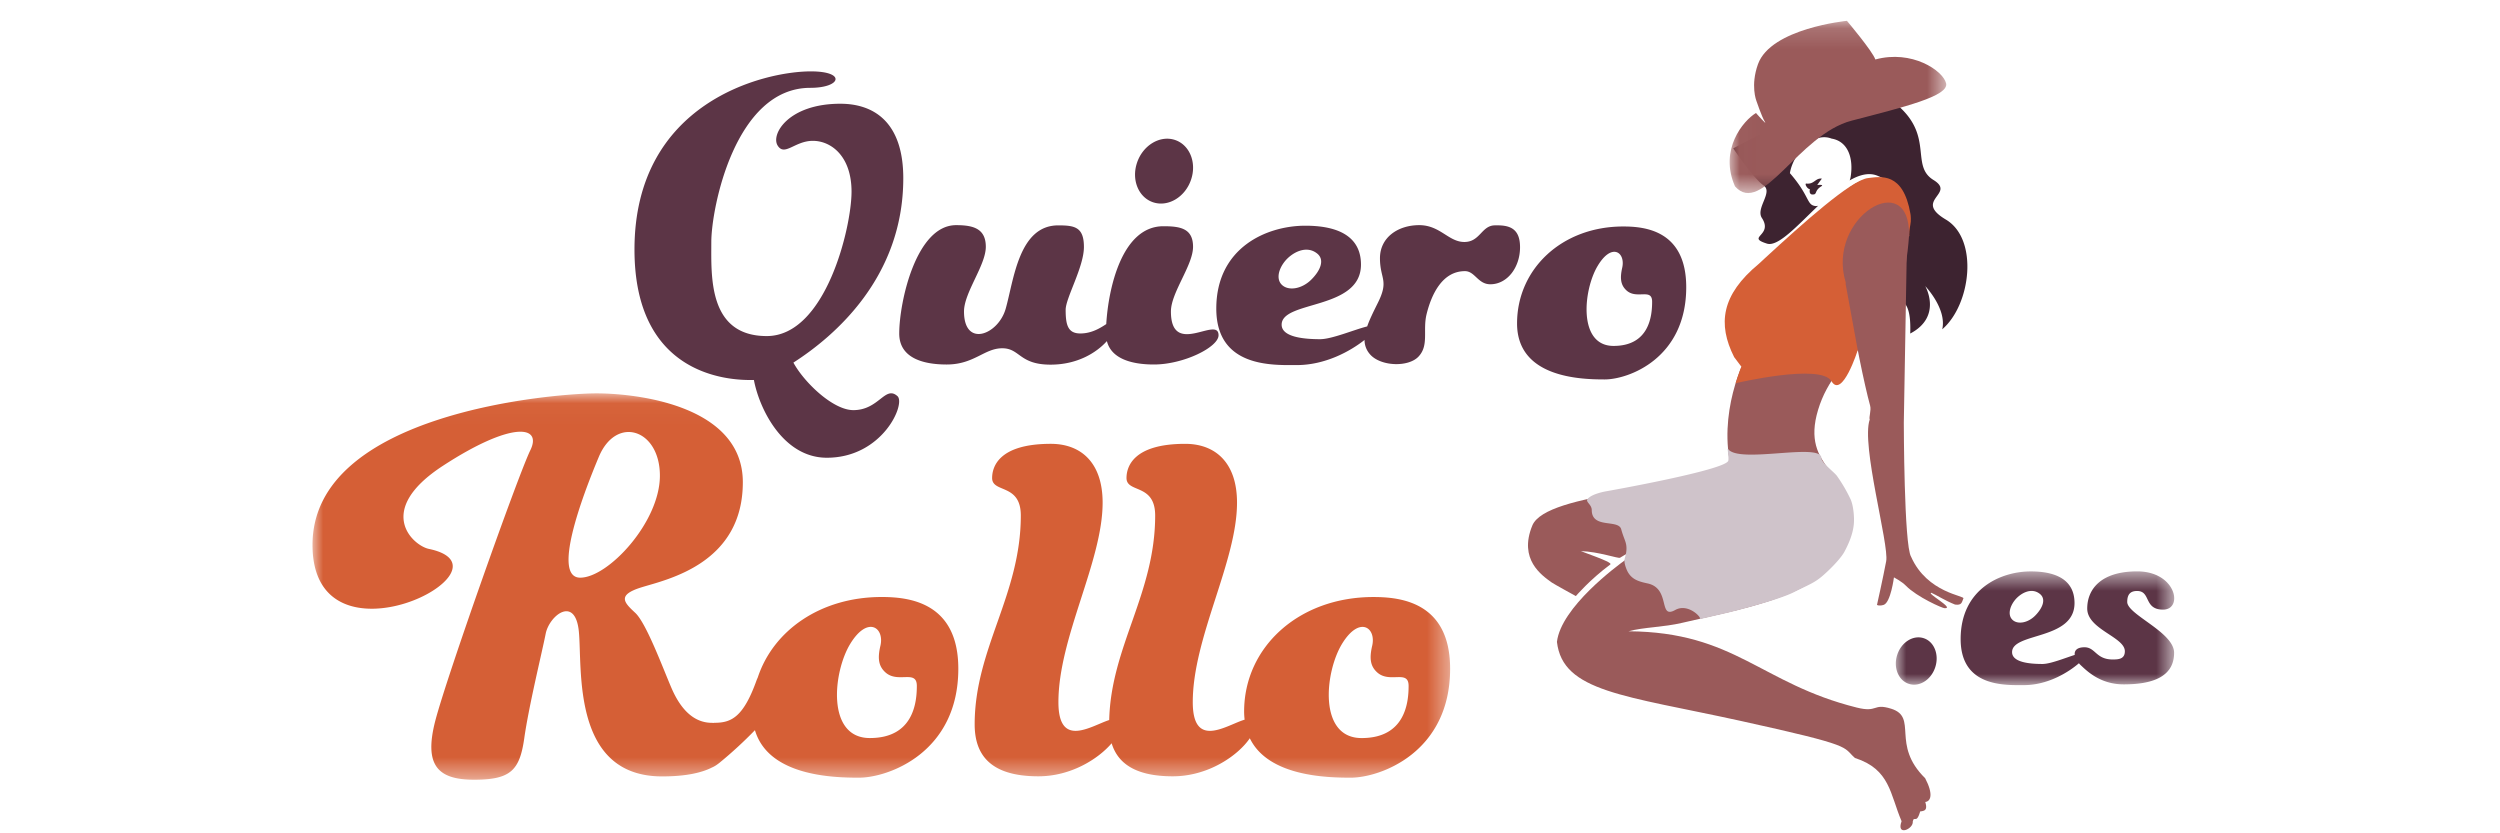
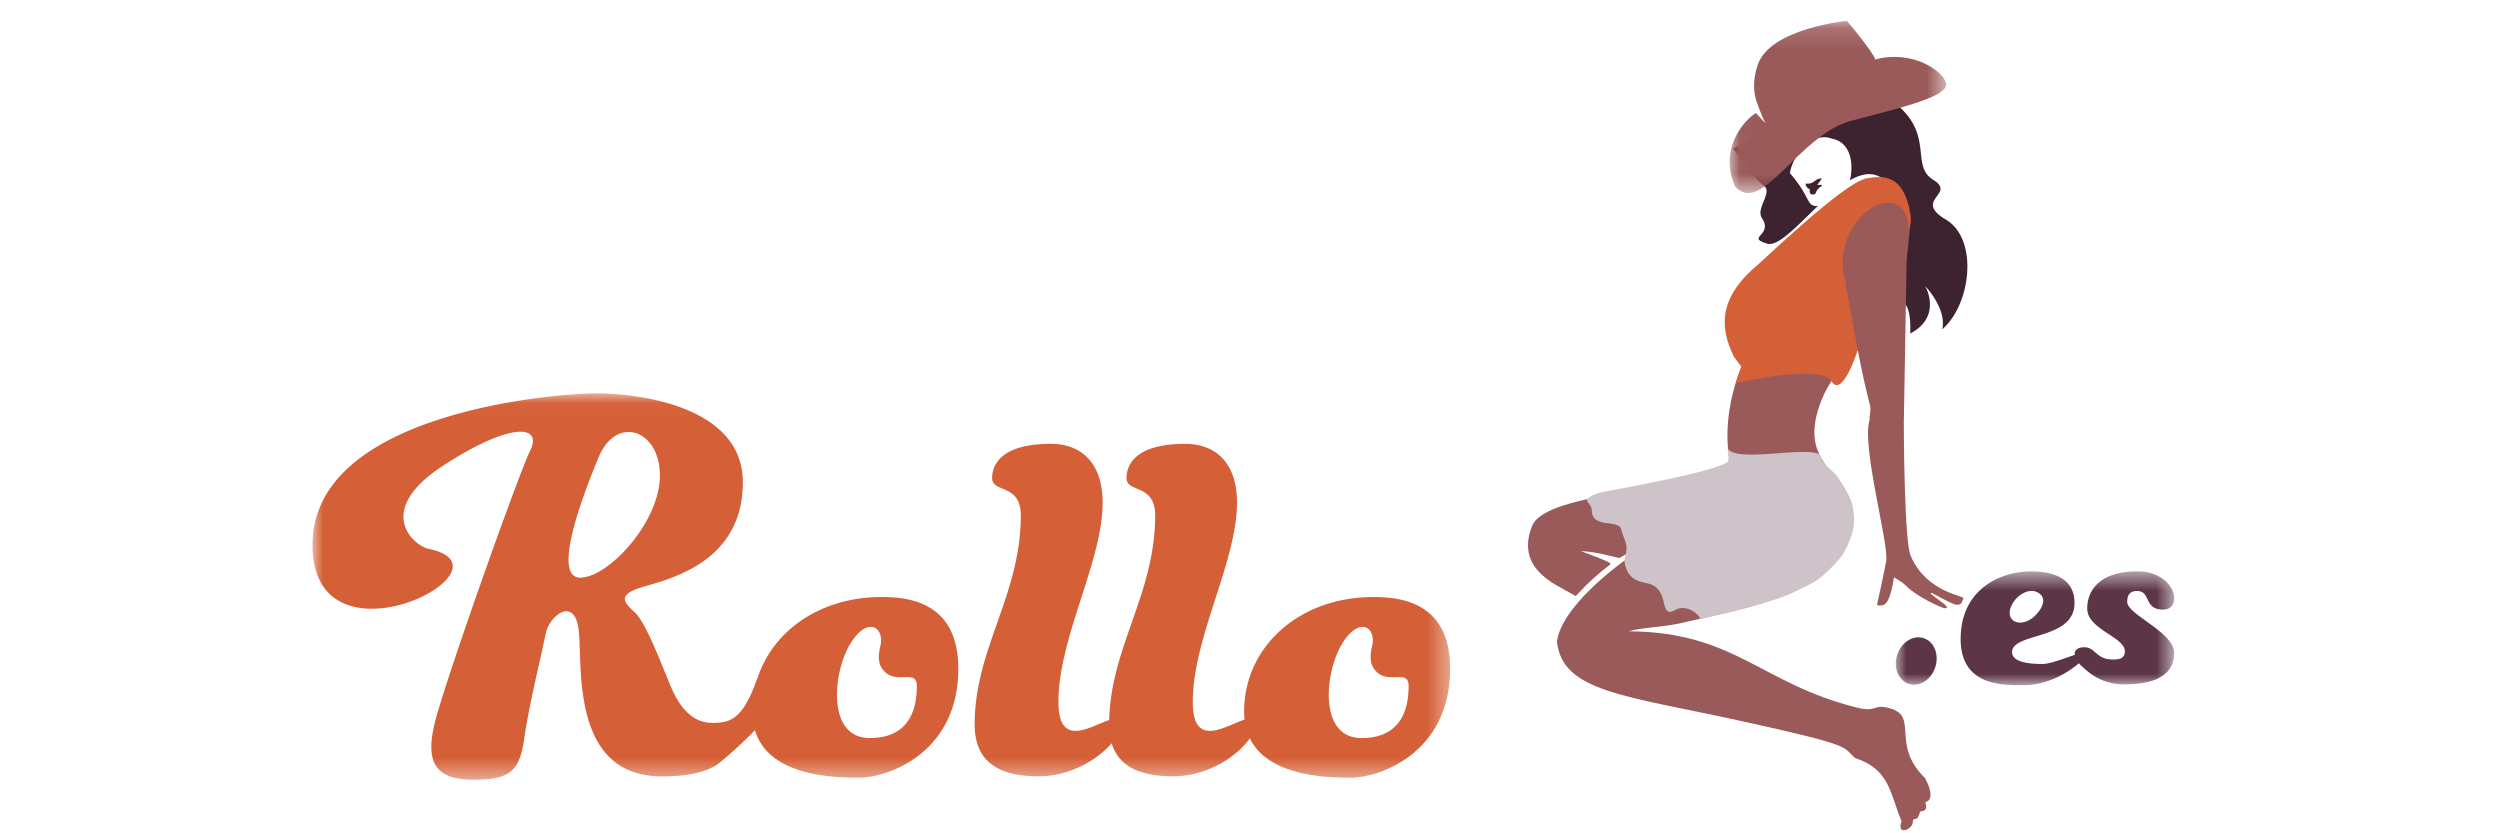
<svg xmlns="http://www.w3.org/2000/svg" xmlns:xlink="http://www.w3.org/1999/xlink" width="120" height="40" viewBox="0 0 120 40">
  <defs>
    <path id="a" d="M0 .574h13.362v5.46H0z" />
    <path id="c" d="M0 .029h54.606v18.546H0z" />
    <path id="e" d="M.022.148H10.42v8.267H.022z" />
  </defs>
  <g fill="none" fill-rule="evenodd">
    <g>
      <g transform="translate(91 26.852)">
        <mask id="b" fill="#fff">
          <use xlink:href="#a" />
        </mask>
        <path fill="#5C3546" d="M12.83 2.41c-.943 0-.576-.895-1.25-.895-.313 0-.473.153-.473.526 0 .61 2.25 1.451 2.25 2.44 0 1.202-1.127 1.517-2.42 1.517-1.11 0-1.75-.63-2.034-.895a1.17 1.17 0 0 1-.115-.119c-.52.447-1.503 1.05-2.639 1.05-.89 0-3.038.108-3.038-2.21 0-2.393 1.906-3.248 3.364-3.248 1.457 0 2.102.572 2.102 1.52 0 1.791-2.997 1.398-2.997 2.355 0 .492.85.568 1.456.568.382 0 1.058-.277 1.552-.435-.026-.205.104-.367.467-.367.53 0 .546.586 1.353.586.274 0 .585-.014.585-.395 0-.685-1.806-1.049-1.806-2.05 0-.903.63-1.784 2.397-1.784 1.887 0 2.221 1.836 1.245 1.836m-7.24.48c.247.25.75.165 1.105-.197.355-.363.523-.783.23-1.029-.42-.35-.96-.025-1.215.297-.254.322-.335.713-.12.928M.626 5.973C.12 5.81-.13 5.187.066 4.583c.195-.607.764-.966 1.27-.802.503.162.753.785.557 1.391-.196.607-.763.965-1.267.801" mask="url(#b)" />
      </g>
      <g transform="translate(15 18.852)">
        <mask id="d" fill="#fff">
          <use xlink:href="#c" />
        </mask>
        <path fill="#D55F36" d="M49.838 18.477c-1.168 0-3.964-.066-4.847-1.893-.555.817-1.978 1.827-3.697 1.827-1.795 0-2.644-.625-2.935-1.586-.65.759-1.961 1.586-3.515 1.586-2.31 0-3.06-1.032-3.06-2.495 0-3.634 2.215-6.207 2.215-10.023 0-1.555-1.377-1.066-1.377-1.8 0-.526.308-1.641 2.817-1.641 1.45 0 2.487.904 2.487 2.822 0 2.834-2.122 6.465-2.122 9.578 0 2.244 1.575 1.135 2.438.857.084-3.525 2.206-6.074 2.206-9.816 0-1.555-1.376-1.066-1.376-1.8 0-.526.308-1.641 2.817-1.641 1.45 0 2.488.904 2.488 2.822 0 2.834-2.124 6.465-2.124 9.578 0 2.289 1.638 1.09 2.489.84a3.414 3.414 0 0 1-.024-.39c0-3.08 2.61-5.497 6.206-5.497 1.295 0 3.682.24 3.682 3.442 0 4.04-3.375 5.23-4.768 5.23m1.264-5.057c-.33-.3-.377-.677-.237-1.275.203-.87-.607-1.46-1.443-.1-.834 1.36-1.154 4.53.935 4.53 2.09 0 2.256-1.698 2.256-2.502 0-.807-.908-.104-1.511-.653m-24.87 5.057c-1.244 0-4.342-.076-4.995-2.281a20.029 20.029 0 0 1-1.69 1.556c-.14.114-.262.19-.37.235-.5.256-1.265.429-2.395.429-4.356 0-3.825-5.183-3.997-6.951-.174-1.765-1.423-.767-1.593.104-.171.869-.808 3.463-1.027 5.012-.221 1.548-.655 1.994-2.41 1.994-1.756 0-2.413-.702-1.86-2.834.552-2.133 3.975-11.784 4.56-12.98.586-1.195-.894-1.406-4.198.747-3.303 2.155-1.432 3.828-.673 3.987C10.06 8.428 0 13.575 0 7.303 0 .92 11.72.029 13.623.029c1.902 0 7.033.559 7.033 4.266 0 3.9-3.612 4.66-4.84 5.037-1.23.375-.854.74-.322 1.235.53.496 1.32 2.637 1.733 3.597.413.963 1.028 1.68 1.949 1.68.02 0 .043.002.064.006.019-.004.036-.008.056-.008.8 0 1.38-.261 2.014-2.025.02-.057.044-.106.064-.153.745-2.257 3.017-3.86 5.945-3.86 1.295 0 3.68.24 3.68 3.443 0 4.04-3.373 5.23-4.767 5.23M16.675 3.98c0-2.233-2.09-2.91-2.931-.904-.842 2.005-2.24 5.8-.894 5.8 1.345 0 3.825-2.664 3.825-4.896m10.822 9.439c-.33-.3-.378-.677-.237-1.275.204-.87-.607-1.46-1.443-.1-.835 1.36-1.155 4.53.935 4.53 2.089 0 2.256-1.698 2.256-2.502 0-.807-.908-.104-1.511-.653" mask="url(#d)" />
      </g>
-       <path fill="#5C3546" d="M77.023 18.213c-1.146 0-4.204-.08-4.204-2.688 0-2.607 2.142-4.654 5.097-4.654 1.063 0 3.023.203 3.023 2.914 0 3.42-2.771 4.428-3.916 4.428m1.039-4.281c-.27-.254-.31-.574-.196-1.08.167-.735-.498-1.235-1.182-.082-.687 1.15-.951 3.834.766 3.834 1.716 0 1.852-1.438 1.852-2.12 0-.681-.746-.087-1.24-.552m-6.527-.287c-.596 0-.737-.63-1.217-.63-1.106 0-1.618 1.153-1.843 2.069-.189.777.12 1.479-.375 2.02-.49.543-1.865.488-2.359-.12a1.026 1.026 0 0 1-.243-.667c-.68.539-1.883 1.207-3.256 1.207-1.133 0-3.86.136-3.86-2.71 0-2.93 2.421-3.98 4.273-3.98 1.852 0 2.672.703 2.672 1.865 0 2.196-3.808 1.71-3.808 2.885 0 .602 1.08.697 1.848.697.564 0 1.632-.457 2.258-.613.111-.322.291-.687.501-1.11.563-1.111.112-1.158.112-2.163 0-1.008.877-1.588 1.884-1.588s1.407.808 2.167.808c.756 0 .82-.784 1.457-.798.634-.015 1.216.082 1.216 1.05 0 .969-.613 1.778-1.427 1.778m-10.007.025c.315.307.954.205 1.406-.24.451-.444.663-.961.29-1.26-.534-.43-1.219-.031-1.543.363-.322.395-.426.873-.153 1.137m-3.038 2.424c0 .566-1.67 1.402-3.103 1.402-1.049 0-2.042-.267-2.256-1.123-.488.543-1.402 1.13-2.704 1.13-1.513 0-1.46-.786-2.32-.786-.86 0-1.35.779-2.667.779-1.185 0-2.277-.34-2.277-1.486 0-1.5.803-5.203 2.73-5.203.807 0 1.426.153 1.426 1.039 0 .887-1.047 2.199-1.047 3.103 0 1.76 1.646 1.123 2.001-.131.39-1.373.625-4 2.52-4 .786 0 1.235.075 1.235 1.037 0 .96-.877 2.45-.877 3.014 0 .735.11 1.137.706 1.137.543 0 .96-.264 1.243-.45.098-1.673.736-4.697 2.741-4.697.806 0 1.425.1 1.425.987s-1.062 2.199-1.062 3.103c0 2.239 2.286.172 2.286 1.145m-3.119-6.377c-.717-.225-1.073-1.076-.794-1.906.278-.83 1.085-1.323 1.801-1.1.717.226 1.074 1.08.794 1.909-.277.83-1.084 1.32-1.8 1.097m-17.289 7.687c.491.916 1.884 2.282 2.88 2.282 1.228 0 1.522-1.203 2.114-.672.409.367-.715 2.957-3.39 2.957-2.098 0-3.24-2.344-3.5-3.733-1.398.039-5.732-.324-5.732-6.26 0-7.078 6.23-8.552 8.464-8.552 1.708 0 1.46.79-.026.79-3.616 0-4.75 5.788-4.75 7.4 0 1.613-.167 4.515 2.662 4.515 2.83 0 4.069-5.221 4.069-6.931 0-1.711-.985-2.44-1.857-2.44-.87 0-1.357.765-1.691.224-.334-.541.524-2.005 3.01-2.005 1.566 0 3.022.838 3.022 3.576 0 4.756-3.293 7.578-5.274 8.849" />
      <path fill="#3D2330" d="M93.228 15.805c.225-.988-.817-2.072-.817-2.072s.84 1.457-.72 2.277c.091-2.625-1.219-.63-.761-3.701.181-1.306-.477-1.04-.304-1.726.176-.686 1.156-1.467-.519-2.152-.401-.161-.856-.041-1.323.228a.743.743 0 0 0 .046-.163c.15-.923-.14-1.716-.915-1.843-.894-.346-1.849.733-2 1.658.957 1.102.797 1.51 1.203 1.576a.32.32 0 0 0 .154-.012c-1.003.957-1.927 1.985-2.456 1.819-1.037-.327.319-.37-.246-1.232-.308-.473.554-1.24.077-1.565-.477-.328-1.452-1.776-1.452-1.776l5.679-2.978s.615-.521 2.27.963c1.655 1.48.56 2.856 1.662 3.533 1.105.678-.995.955.593 1.899 1.588.943 1.204 4.087-.17 5.267m-5.77-6.884c-.398.232-.21.418-.448.415-.114.01-.178-.092-.135-.252-.151-.025-.27-.29-.169-.273.38.045.431-.28.743-.236-.124.162-.224.309-.224.309s.258-.042.234.037" />
      <path fill="#9A5A5A" d="M84.975 13.037c-.571.613-1.066 1.34-1.066 1.34s-1.584 2.021.14 2.338c-.4.56-1.6 3.185-.936 5.815-1.86.988-8.894 1.066-9.562 2.695-.67 1.63.455 2.391.934 2.736.107.076 1.156.651 1.156.651s.672-.79 1.648-1.512c.082-.063-.14-.182-1.408-.646.83.02 1.805.367 1.88.318.253-.162.518-.313.792-.44.713-.33 4.217-1.949 4.555-1.877-.02.204-4.635 2.092-5.067 2.403-.428.306-3.11 2.287-3.308 3.951.273 2.402 3.246 2.57 8.804 3.791 5.559 1.221 4.876 1.234 5.5 1.783 1.694.545 1.682 1.735 2.239 3.035-.273.752.584.371.537.014.047-.143.016-.109.158-.123.108-.012.197-.36.197-.36s.147-.01.217-.058c.05-.037.115-.117.028-.396.259-.028.404-.36-.005-1.14-1.657-1.628-.325-2.927-1.632-3.337-.891-.279-.62.203-1.651-.055-4.63-1.156-5.834-3.627-10.961-3.662.746-.2 1.674-.19 2.592-.408 3.512-.826 7.659-1.438 8.11-4.705.15-2.56-2.471-2.63-1.596-5.52.873-2.885 3.66-3.545 4.05-5.932.39-2.387.61-4.265-.333-4.776-.944-.51-1.592-.8-3.237 1.07-1.637 1.861-2.291 2.55-2.775 3.007" />
      <path fill="#9A5A5A" d="M91.555 10.416l-.172 9.873s.008 5.874.348 6.432c.775 1.758 2.633 1.873 2.51 2.008-.078.186-.071.334-.4.29-.487-.194-.897-.462-1.133-.565-.263.011 1.134.757.638.74-.09.012-1.338-.54-1.867-1.084-.192-.197-.57-.397-.57-.397s-.155 1.211-.494 1.321c-.221.07-.32.002-.32.002s.294-1.31.442-2.1c.147-.789-1.214-5.59-.79-6.8-.05-.103.082-.439.019-.665-.574-2.09-1.752-8.764-1.643-9.59.335-.953 1.538-1.535 2.135-1.223 1.215.65 1.297 1.758 1.297 1.758" />
      <path fill="#CFC3CA" d="M77.123 23.577s-.707.11-.922.377c-.107.137.201.258.203.529.004.912 1.281.426 1.414.922.135.496.264.615.252.959-.016.457-.201.418-.009.93.193.512.578.615 1.021.71 1.127.239.502 1.739 1.328 1.276.631-.353 1.323.406 1.176.442-.148.033 1.404-.325 1.404-.325s2.318-.57 3.102-.965c.783-.394 1.01-.453 1.439-.832.428-.377.863-.85 1.006-1.125.145-.275.397-.773.447-1.322.027-.267-.007-.834-.148-1.17a7.38 7.38 0 0 0-.666-1.144c-.137-.182-.743-.637-.744-.856-.001-.758-3.987.299-4.481-.437-.049-.073.047.392.014.564-.09.45-5.836 1.467-5.836 1.467" />
-       <path fill="#D55F36" d="M89.663 8.548c-.808.09-3.16 2.2-4.929 3.829l-.308.285c-1.805 1.492-1.987 2.889-1.187 4.479l.277.367.026.035.05.065c-.054.066-.283.787-.283.787s4.082-.967 4.6-.1c.515.867 1.263-1.486 1.263-1.486l-.584-3.192s.017-.023.006-.06c-.955-3.131 3.131-5.582 3.04-2.217.048 0-.045-.037.06-.533.047-.218.023-.46.008-.54-.35-2.04-1.447-1.784-2.039-1.72m-6.12 8.996c.029.039.049.039.047.064m-.047-.064c.029.039.041.043.047.064" />
+       <path fill="#D55F36" d="M89.663 8.548c-.808.09-3.16 2.2-4.929 3.829l-.308.285c-1.805 1.492-1.987 2.889-1.187 4.479l.277.367.026.035.05.065c-.054.066-.283.787-.283.787s4.082-.967 4.6-.1c.515.867 1.263-1.486 1.263-1.486l-.584-3.192s.017-.023.006-.06c-.955-3.131 3.131-5.582 3.04-2.217.048 0-.045-.037.06-.533.047-.218.023-.46.008-.54-.35-2.04-1.447-1.784-2.039-1.72c.029.039.049.039.047.064m-.047-.064c.029.039.041.043.047.064" />
      <g transform="translate(83 .852)">
        <mask id="f" fill="#fff">
          <use xlink:href="#e" />
        </mask>
        <path fill="#9A5A5A" d="M10.413 3.148c-.144-.613-1.647-1.623-3.396-1.145C6.877 1.598 5.652.148 5.652.148s-3.648.355-4.269 2.08c-.369 1.025-.078 1.757-.078 1.757s.266.786.41 1.01c.142.223-.429-.422-.429-.422C.674 4.939-.496 6.34.28 8.093c1.29 1.46 3.054-2.491 5.597-3.153 2.542-.661 4.68-1.18 4.536-1.793" mask="url(#f)" />
      </g>
    </g>
  </g>
</svg>